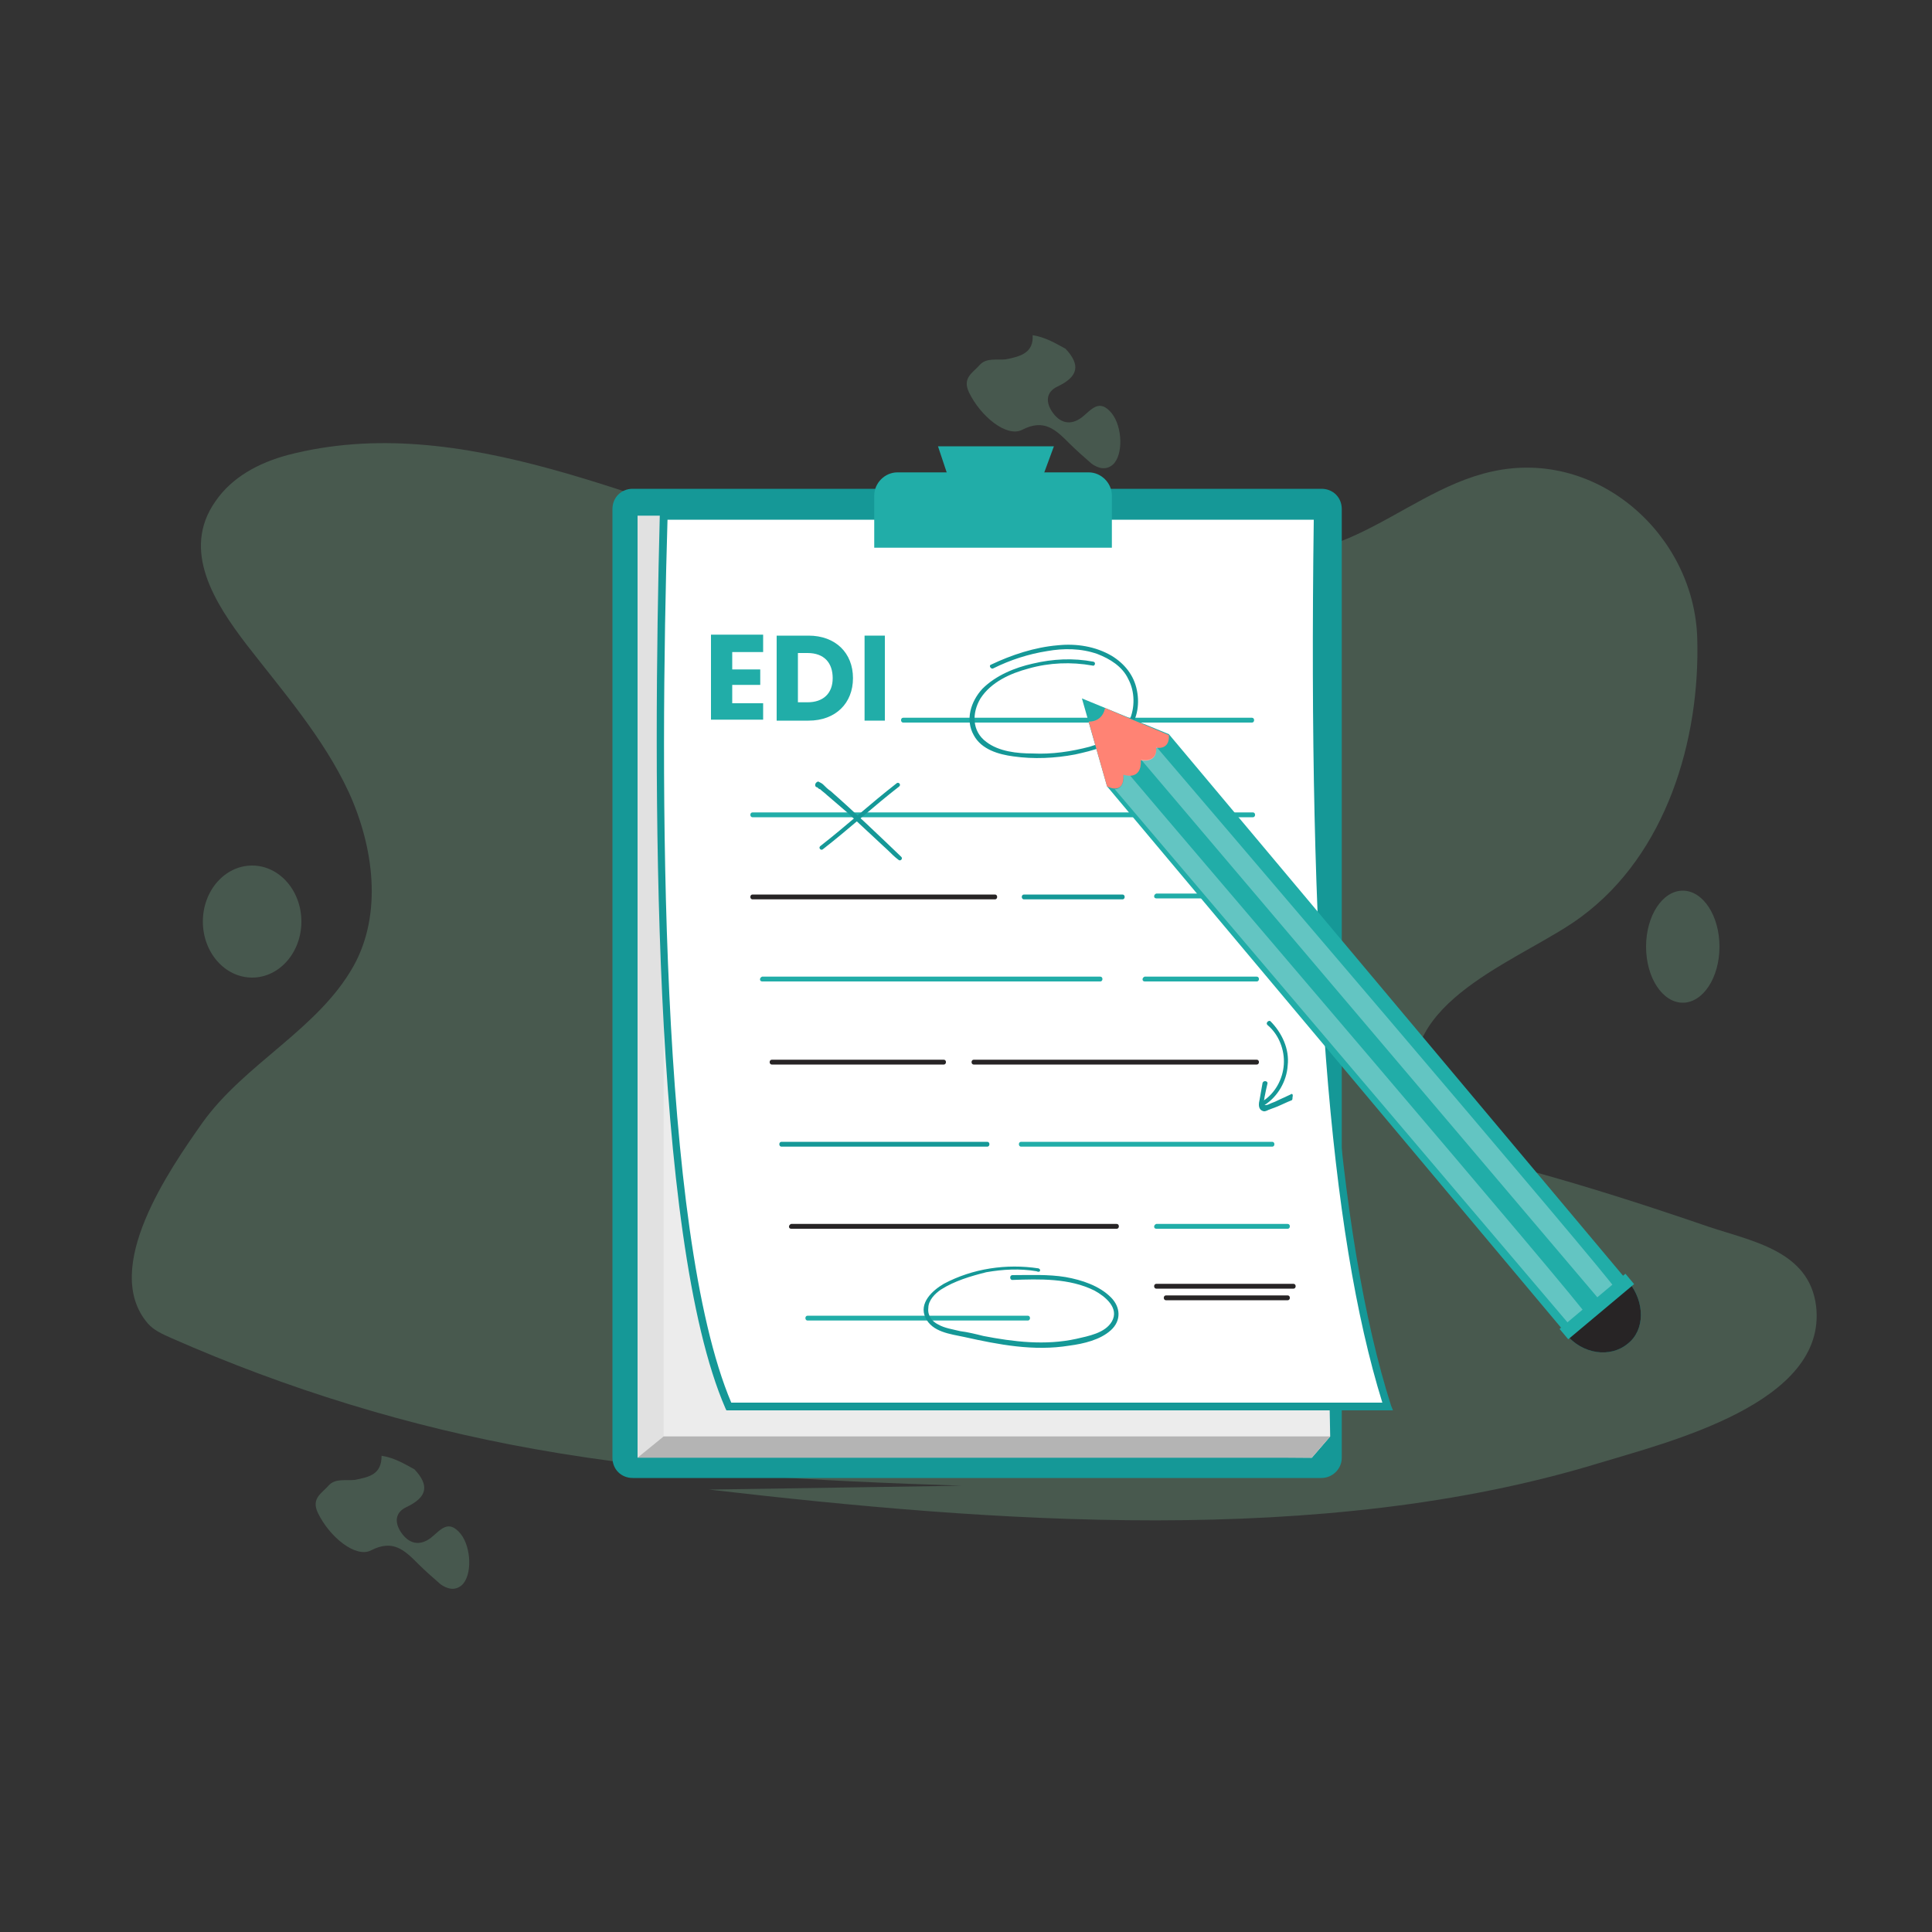
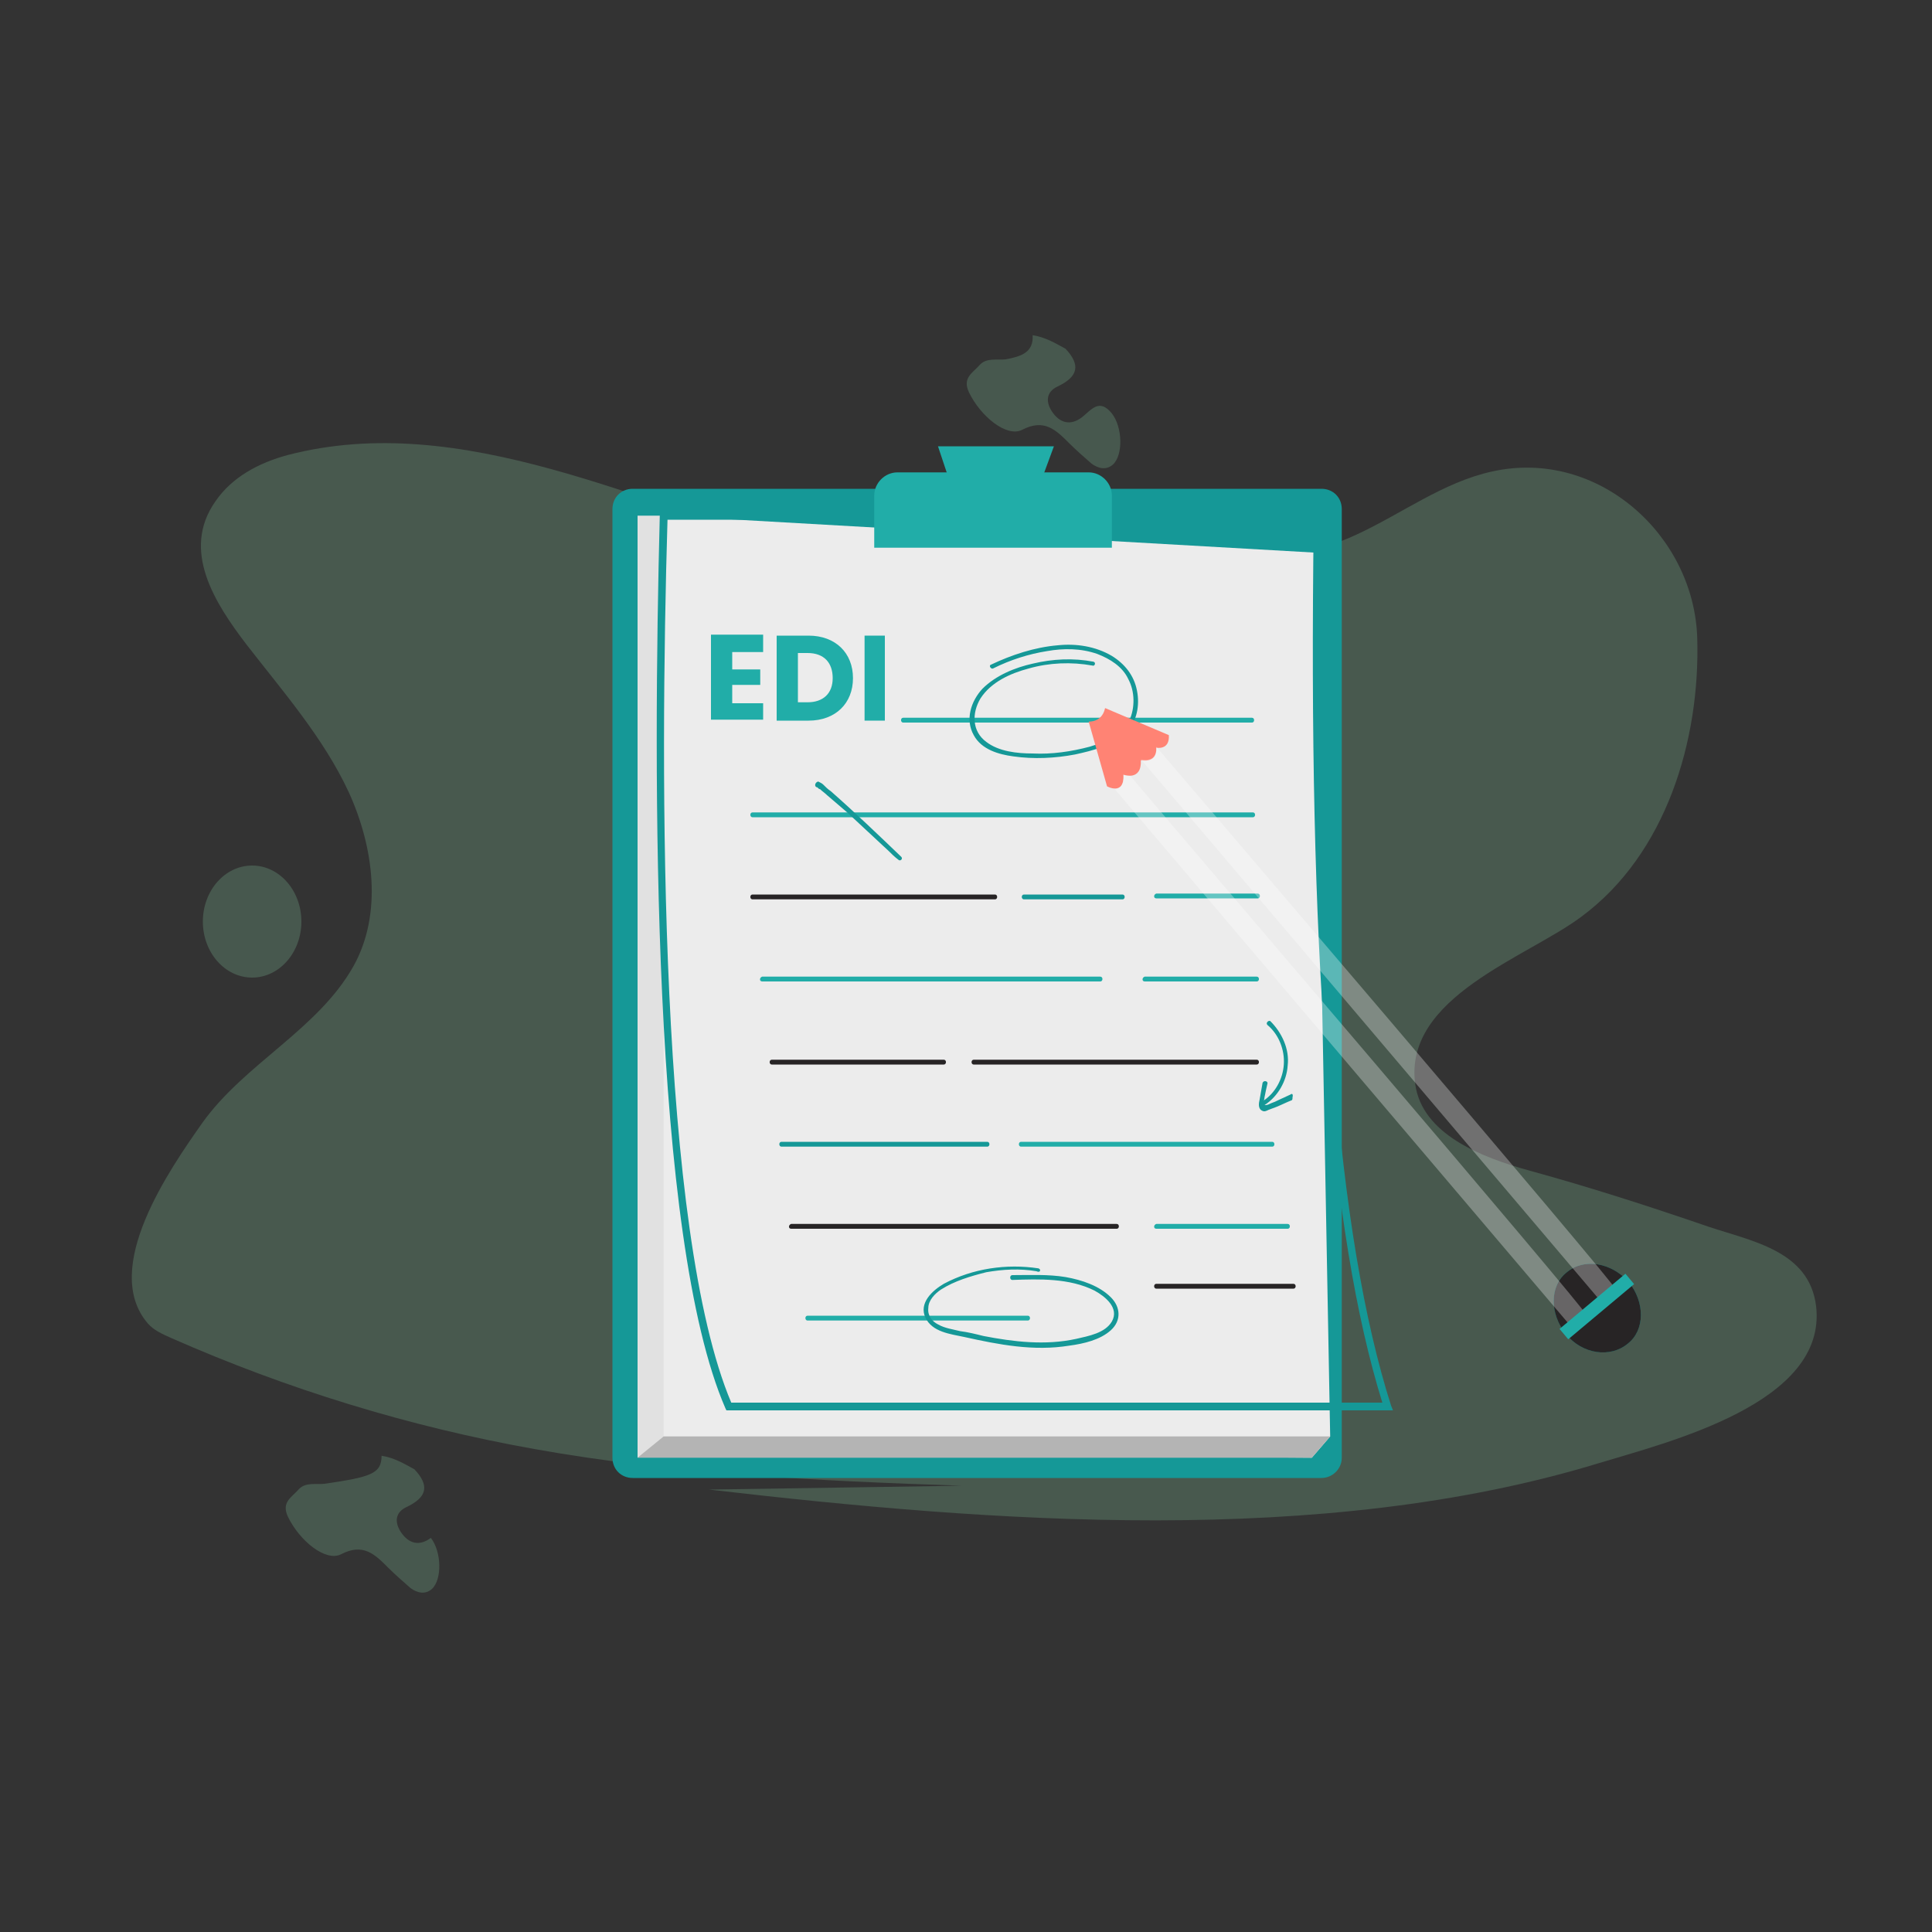
<svg xmlns="http://www.w3.org/2000/svg" version="1.1" id="Layer_1" x="0px" y="0px" viewBox="0 0 200 200" style="enable-background:new 0 0 200 200;" xml:space="preserve">
  <rect x="0" y="0" width="200" height="200" fill="#333333" stroke="none" />
  <style type="text/css">
	.st0{opacity:0.2;fill:#99EEBB;}
	.st1{opacity:0.2;}
	.st2{fill:#99EEBB;}
	.st3{fill:#159897;}
	.st4{fill:#ECECEC;}
	.st5{fill:#E1E1E1;}
	.st6{fill:#FFFFFF;}
	.st7{fill:#21ADA8;}
	.st8{fill:#272425;}
	.st9{fill:#FF8374;}
	.st10{opacity:0.3;fill:#FFFFFF;}
</style>
  <g>
    <g>
      <ellipse class="st0" cx="26.1" cy="95.4" rx="5.1" ry="5.8" />
      <g>
        <g class="st1">
          <path class="st2" d="M99.5,153.8c-14.8-0.5-29.7-1.2-44.2-3.8c-12.9-2.3-25.6-6.2-37.6-11.5c-0.9-0.4-1.8-0.8-2.4-1.5      c-4.9-5.7,2.3-16,5.6-20.7c4.4-6.2,12-9.7,15.7-16.3c3-5.4,2.1-12.3-0.5-18c-2.6-5.6-6.8-10.4-10.6-15.3      c-3.2-4.2-6.8-9.7-3.2-14.8c1.7-2.5,4.5-4,7.5-4.8c18.1-4.7,36.6,5.3,53.7,9.8c14.4,3.8,29.5,4.5,44.2,2      c4.3-0.7,8.6-1.7,12.6-3.5c4.8-2.2,9.1-5.5,14.2-6.6c10.9-2.4,20.9,6.6,21.2,17.3c0.3,10.5-3.2,22.3-12,28.8      c-5.6,4.2-18.4,8.3-17.2,17.3c0.7,5.2,6.8,7.6,11.9,9c6.2,1.7,12.4,3.7,18.5,5.8c4.5,1.5,10.4,2.5,11.1,8.2      c1.2,10.1-15.4,14.1-22.6,16.3c-28.6,8.7-62.7,6.1-92,2.7L99.5,153.8z" />
        </g>
        <path class="st0" d="M106.9,34.7c1.3,0.2,2.3,0.8,3.4,1.4c1.6,1.7,1.3,2.9-0.8,3.9c-1.3,0.6-1.2,1.7-0.6,2.6     c0.8,1.2,1.9,1.5,3.1,0.6c1-0.8,1.8-2,3.1-0.4c1.1,1.4,1.2,4.3,0.1,5.3c-0.7,0.6-1.5,0.4-2.2-0.1c-0.8-0.7-1.6-1.4-2.3-2.1     c-1.4-1.4-2.6-2.6-4.9-1.4c-1.6,0.8-4.3-1.4-5.5-3.9c-0.7-1.5,0.4-2,1.1-2.8c0.7-0.8,1.8-0.5,2.7-0.6     C105.7,36.9,107,36.5,106.9,34.7z" />
-         <path class="st0" d="M39.5,150.7c1.3,0.2,2.3,0.8,3.4,1.4c1.6,1.7,1.3,2.9-0.8,3.9c-1.3,0.6-1.2,1.7-0.6,2.6     c0.8,1.2,1.9,1.5,3.1,0.6c1-0.8,1.8-2,3.1-0.4c1.1,1.4,1.2,4.3,0.1,5.3c-0.7,0.6-1.5,0.4-2.2-0.1c-0.8-0.7-1.6-1.4-2.3-2.1     c-1.4-1.4-2.6-2.6-4.9-1.4c-1.6,0.8-4.3-1.4-5.5-3.9c-0.7-1.5,0.4-2,1.1-2.8c0.7-0.8,1.8-0.5,2.7-0.6     C38.3,152.9,39.5,152.6,39.5,150.7z" />
-         <ellipse class="st0" cx="174.2" cy="98" rx="3.8" ry="5.8" />
+         <path class="st0" d="M39.5,150.7c1.3,0.2,2.3,0.8,3.4,1.4c1.6,1.7,1.3,2.9-0.8,3.9c-1.3,0.6-1.2,1.7-0.6,2.6     c0.8,1.2,1.9,1.5,3.1,0.6c1.1,1.4,1.2,4.3,0.1,5.3c-0.7,0.6-1.5,0.4-2.2-0.1c-0.8-0.7-1.6-1.4-2.3-2.1     c-1.4-1.4-2.6-2.6-4.9-1.4c-1.6,0.8-4.3-1.4-5.5-3.9c-0.7-1.5,0.4-2,1.1-2.8c0.7-0.8,1.8-0.5,2.7-0.6     C38.3,152.9,39.5,152.6,39.5,150.7z" />
      </g>
    </g>
    <g>
      <g>
        <path class="st3" d="M136.8,153H65.5c-1.2,0-2.1-0.9-2.1-2.1V52.7c0-1.2,0.9-2.1,2.1-2.1h71.3c1.2,0,2.1,0.9,2.1,2.1v98.2     C138.9,152.1,137.9,153,136.8,153z" />
        <g>
          <polygon class="st4" points="69.3,53.4 66,53.4 66,150.4 135.8,150.9 137.7,148.7 136,57.2     " />
          <polygon class="st5" points="137.7,148.7 68.7,148.7 68.7,53.4 66,53.4 66,150.9 135.8,150.9     " />
          <polygon class="st1" points="66,150.9 68.7,148.7 137.7,148.7 135.8,150.9     " />
          <g>
-             <path class="st6" d="M143.6,145.6H75.4c-6.6-15.3-7.8-54.4-6.8-92.2h67.7C135.8,91.2,137.2,125.2,143.6,145.6z" />
            <path class="st3" d="M144.2,146h-69l-0.1-0.2c-7.7-17.7-7.5-65.5-6.8-92.4l0-0.4h68.5l0,0.4c-0.7,45.2,1.6,74.5,7.2,92.1       L144.2,146z M75.7,145.2h67.4c-5.5-17.7-7.7-46.8-7.1-91.4H69.1C68.3,80.6,68.2,127.5,75.7,145.2z" />
          </g>
          <g>
            <path class="st7" d="M93.5,74.8c9.4,0,18.8,0,28.2,0c2.6,0,5.3,0,7.9,0c0.3,0,0.3-0.5,0-0.5c-9.4,0-18.8,0-28.2,0       c-2.6,0-5.3,0-7.9,0C93.2,74.3,93.2,74.8,93.5,74.8L93.5,74.8z" />
          </g>
          <g>
            <path class="st7" d="M77.9,84.6c6.7,0,13.4,0,20.2,0c6.7,0,13.4,0,20.2,0c3.8,0,7.6,0,11.4,0c0.3,0,0.3-0.5,0-0.5       c-6.7,0-13.4,0-20.2,0s-13.4,0-20.2,0c-3.8,0-7.6,0-11.4,0C77.6,84.1,77.6,84.6,77.9,84.6L77.9,84.6z" />
          </g>
          <g>
            <path class="st8" d="M77.9,93.1c3.7,0,7.5,0,11.2,0c1.9,0,3.9,0,5.8,0c2.7,0,5.4,0,8.1,0c0.3,0,0.3-0.5,0-0.5       c-3.7,0-7.5,0-11.2,0c-1.9,0-3.9,0-5.8,0c-2.7,0-5.4,0-8.1,0C77.6,92.6,77.6,93.1,77.9,93.1L77.9,93.1z" />
          </g>
          <g>
            <path class="st7" d="M78.9,101.6c4.8,0,9.7,0,14.5,0c3.7,0,7.5,0,11.2,0c3.1,0,6.2,0,9.3,0c0.3,0,0.3-0.5,0-0.5       c-4.8,0-9.7,0-14.5,0c-3.7,0-7.5,0-11.2,0c-3.1,0-6.2,0-9.3,0C78.6,101.2,78.6,101.6,78.9,101.6L78.9,101.6z" />
          </g>
          <g>
            <path class="st8" d="M79.9,110.2c2.9,0,5.8,0,8.7,0c0.6,0,1.3,0,1.9,0c2.4,0,4.8,0,7.2,0c0.3,0,0.3-0.5,0-0.5       c-2.9,0-5.8,0-8.7,0c-0.6,0-1.3,0-1.9,0c-2.4,0-4.8,0-7.2,0C79.6,109.7,79.6,110.2,79.9,110.2L79.9,110.2z" />
          </g>
          <g>
            <path class="st8" d="M100.8,110.2c4.2,0,8.4,0,12.6,0c2.7,0,5.4,0,8.1,0c2.9,0,5.7,0,8.6,0c0.3,0,0.3-0.5,0-0.5       c-4.2,0-8.4,0-12.6,0c-2.7,0-5.4,0-8.1,0c-2.9,0-5.7,0-8.6,0C100.5,109.7,100.5,110.2,100.8,110.2L100.8,110.2z" />
          </g>
          <g>
            <path class="st3" d="M80.9,118.7c3.3,0,6.6,0,9.9,0c1.3,0,2.5,0,3.8,0c2.5,0,5.1,0,7.6,0c0.3,0,0.3-0.5,0-0.5       c-3.3,0-6.6,0-9.9,0c-1.3,0-2.5,0-3.8,0c-2.5,0-5.1,0-7.6,0C80.6,118.2,80.6,118.7,80.9,118.7L80.9,118.7z" />
          </g>
          <g>
            <path class="st8" d="M81.9,127.2c4.7,0,9.4,0,14.1,0c3.5,0,7,0,10.5,0c3,0,6.1,0,9.1,0c0.3,0,0.3-0.5,0-0.5       c-4.7,0-9.4,0-14.1,0c-3.5,0-7,0-10.5,0c-3,0-6.1,0-9.1,0C81.6,126.8,81.6,127.2,81.9,127.2L81.9,127.2z" />
          </g>
          <g>
            <path class="st7" d="M83.6,136.7c5.7,0,11.4,0,17.1,0c1.9,0,3.8,0,5.7,0c0.3,0,0.3-0.5,0-0.5c-5.7,0-11.4,0-17.1,0       c-1.9,0-3.8,0-5.7,0C83.3,136.2,83.3,136.7,83.6,136.7L83.6,136.7z" />
          </g>
          <g>
            <path class="st3" d="M113.2,68.5c-2.1-0.4-4.2-0.3-6.3,0.2c-1.8,0.4-3.8,1.2-5.2,2.6c-1.2,1.3-1.8,3.2-0.9,4.8       c0.8,1.5,2.6,2,4.1,2.2c2.1,0.3,4.3,0.2,6.4-0.2c1.8-0.4,3.9-0.9,5.3-2.3c1.1-1.1,1.4-2.8,1.1-4.3c-0.3-1.6-1.3-2.8-2.6-3.6       c-1.7-1-3.7-1.3-5.6-1.1c-2.4,0.2-4.8,1-6.9,2c-0.3,0.1,0,0.5,0.2,0.4c1.8-0.9,3.7-1.5,5.6-1.8c1.7-0.3,3.5-0.3,5.2,0.3       c1.3,0.5,2.6,1.3,3.2,2.6c0.7,1.3,0.7,3,0.1,4.3c-0.8,1.6-2.5,2.2-4.1,2.7c-1.9,0.5-3.9,0.8-5.9,0.7c-1.6,0-3.5-0.2-4.8-1.2       c-1.5-1.1-1.5-3-0.6-4.5c1.1-1.7,3.1-2.6,5-3.1c2.1-0.6,4.4-0.7,6.6-0.3C113.3,69,113.5,68.6,113.2,68.5L113.2,68.5z" />
          </g>
          <g>
            <path class="st3" d="M107.5,131.3c-3.3-0.5-6.8,0-9.8,1.6c-1.2,0.7-2.6,2-1.9,3.5c0.7,1.5,2.6,1.7,4,2       c3.6,0.8,7.2,1.5,10.9,0.9c1.5-0.2,3.2-0.6,4.3-1.6c1.1-1,1-2.4,0-3.4c-1.2-1.2-3-1.8-4.7-2.1c-1.8-0.3-3.7-0.2-5.5-0.2       c-0.3,0-0.3,0.5,0,0.5c2.8-0.1,5.9-0.2,8.5,1.1c1.1,0.6,2.6,1.8,1.8,3.2c-0.7,1.2-2.4,1.5-3.7,1.8c-3.2,0.7-6.5,0.3-9.6-0.3       c-0.8-0.2-1.6-0.4-2.4-0.5c-0.8-0.2-1.6-0.3-2.3-0.7c-0.6-0.3-1.1-0.9-1-1.7c0-0.8,0.7-1.5,1.3-1.9c1.4-0.9,3.1-1.4,4.7-1.8       c1.7-0.3,3.5-0.4,5.2-0.1C107.7,131.8,107.8,131.4,107.5,131.3L107.5,131.3z" />
          </g>
          <g>
            <path class="st8" d="M119.7,133.4c4.7,0,9.5,0,14.2,0c0.3,0,0.3-0.5,0-0.5c-4.7,0-9.5,0-14.2,0       C119.4,132.9,119.4,133.4,119.7,133.4L119.7,133.4z" />
          </g>
          <g>
-             <path class="st8" d="M120.7,134.6c4.2,0,8.4,0,12.6,0c0.3,0,0.3-0.5,0-0.5c-4.2,0-8.4,0-12.6,0       C120.4,134.1,120.4,134.6,120.7,134.6L120.7,134.6z" />
-           </g>
+             </g>
        </g>
        <path class="st7" d="M115,56.7H90.5v-5.4c0-1.3,1.1-2.4,2.4-2.4h19.8c1.3,0,2.4,1.1,2.4,2.4V56.7z" />
        <polygon class="st7" points="98.3,49.8 97.1,46.2 109.1,46.2 107.7,50    " />
        <g>
          <g>
-             <path class="st3" d="M85.2,87.9c2.7-2.1,5.2-4.4,7.9-6.5c0.2-0.2-0.1-0.5-0.3-0.3c-2.7,2.1-5.2,4.4-7.9,6.5       C84.7,87.8,85,88.1,85.2,87.9L85.2,87.9z" />
-           </g>
+             </g>
          <g>
            <path class="st3" d="M84.6,81.5C84.5,81.5,84.5,81.5,84.6,81.5c0.1,0.1,0.2,0.2,0.3,0.2c0.2,0.2,0.5,0.4,0.7,0.6       c0.7,0.6,1.4,1.2,2.1,1.8c1.4,1.3,2.9,2.7,4.3,4c0.3,0.3,0.6,0.6,1,0.9c0.2,0.2,0.5-0.1,0.3-0.3c-2.4-2.3-4.8-4.6-7.3-6.8       c-0.3-0.2-0.5-0.4-0.8-0.7c-0.1-0.1-0.3-0.2-0.5-0.3C84.3,81,84.3,81.5,84.6,81.5L84.6,81.5z" />
          </g>
        </g>
        <g>
          <path class="st7" d="M105.7,118.7c2.9,0,5.9,0,8.8,0c4.7,0,9.3,0,14,0c1.1,0,2.1,0,3.2,0c0.3,0,0.3-0.5,0-0.5      c-2.9,0-5.9,0-8.8,0c-4.7,0-9.3,0-14,0c-1.1,0-2.1,0-3.2,0C105.4,118.2,105.4,118.7,105.7,118.7L105.7,118.7z" />
        </g>
        <g>
          <path class="st7" d="M119.7,127.2c1.5,0,3.1,0,4.6,0c2.4,0,4.9,0,7.3,0c0.6,0,1.1,0,1.7,0c0.3,0,0.3-0.5,0-0.5      c-1.5,0-3.1,0-4.6,0c-2.4,0-4.9,0-7.3,0c-0.6,0-1.1,0-1.7,0C119.4,126.8,119.4,127.2,119.7,127.2L119.7,127.2z" />
        </g>
        <g>
          <path class="st7" d="M118.5,101.6c3.4,0,6.8,0,10.2,0c0.5,0,1,0,1.4,0c0.3,0,0.3-0.5,0-0.5c-3.4,0-6.8,0-10.2,0      c-0.5,0-1,0-1.4,0C118.2,101.2,118.2,101.6,118.5,101.6L118.5,101.6z" />
        </g>
        <g>
          <path class="st3" d="M106,93.1c3,0,5.9,0,8.9,0c0.4,0,0.8,0,1.3,0c0.3,0,0.3-0.5,0-0.5c-3,0-5.9,0-8.9,0c-0.4,0-0.8,0-1.3,0      C105.7,92.6,105.7,93.1,106,93.1L106,93.1z" />
        </g>
        <g>
          <path class="st7" d="M119.7,93c3.1,0,6.1,0,9.2,0c0.4,0,0.9,0,1.3,0c0.3,0,0.3-0.5,0-0.5c-3.1,0-6.1,0-9.2,0c-0.4,0-0.9,0-1.3,0      C119.4,92.6,119.4,93,119.7,93L119.7,93z" />
        </g>
        <g>
          <g>
            <path class="st3" d="M131.2,106.1c1.2,1,1.8,2.6,1.7,4.1c-0.1,1.5-0.9,3-2.2,3.8c-0.2,0.2,0,0.6,0.2,0.4       c1.4-0.9,2.3-2.5,2.4-4.1c0.2-1.7-0.6-3.4-1.8-4.6C131.3,105.6,131,105.9,131.2,106.1L131.2,106.1z" />
          </g>
          <g>
            <path class="st3" d="M133.6,113.3c-0.4,0.2-0.9,0.4-1.3,0.6c-0.2,0.1-0.4,0.2-0.7,0.3c-0.2,0.1-0.4,0.2-0.6,0.2       c-0.2,0-0.2-0.1-0.2-0.2c0-0.2,0.1-0.4,0.1-0.6c0.1-0.5,0.2-1,0.3-1.4c0.1-0.3-0.4-0.4-0.5-0.1c-0.1,0.6-0.2,1.1-0.3,1.7       c-0.1,0.4-0.2,1,0.3,1.2c0.2,0.1,0.4,0,0.6-0.1c0.3-0.1,0.5-0.2,0.8-0.3c0.5-0.2,1.1-0.5,1.6-0.7c0.1,0,0.1-0.2,0.1-0.3       C133.9,113.2,133.7,113.2,133.6,113.3L133.6,113.3z" />
          </g>
        </g>
      </g>
      <g>
        <g>
          <g>
            <path class="st3" d="M162.1,138.1c-1.7-2.1-1.7-5,0.1-6.4c1.8-1.5,4.6-1,6.4,1c1.7,2.1,1.7,5-0.1,6.4       C166.7,140.6,163.8,140.2,162.1,138.1z" />
            <path class="st8" d="M162.1,138.1c-1.7-2.1-1.7-5,0.1-6.4c1.8-1.5,4.6-1,6.4,1c1.7,2.1,1.7,5-0.1,6.4       C166.7,140.6,163.8,140.2,162.1,138.1z" />
          </g>
-           <polygon class="st7" points="114.6,81.4 112,72.3 121,76 168.3,132.4 161.9,137.8     " />
          <path class="st9" d="M114.4,73.3c-0.2,0.9-0.8,1.4-1.7,1.4l1.9,6.7c0,0,1.8,1,1.7-1.2c0,0,1.9,0.7,1.8-1.5c0,0,1.7,0.4,1.6-1.3      c0,0,1.4,0.3,1.3-1.3L114.4,73.3z" />
          <path class="st10" d="M118.1,78.6l47.6,56.1l1.5-1.3c0.2-0.3-47.5-56.1-47.5-56.1C119.8,79.1,118.1,78.6,118.1,78.6z" />
          <path class="st10" d="M116.3,80.2c0.1,1.2-0.5,1.5-0.9,1.5l47.3,55.7l1.5-1.3c0.2-0.3-43.1-50.9-47.2-55.8      C116.6,80.3,116.3,80.2,116.3,80.2z" />
          <rect x="160.8" y="134.6" transform="matrix(-0.766 0.642 -0.642 -0.766 378.747 132.799)" class="st7" width="8.9" height="1.4" />
        </g>
      </g>
    </g>
    <g>
      <path class="st7" d="M79,67.5h-3.2v1.8h2.9v1.6h-2.9v1.9H79v1.7h-5.4v-8.8H79V67.5z" />
      <path class="st7" d="M88.3,70.2c0,2.6-1.8,4.4-4.6,4.4h-3.3v-8.8h3.3C86.5,65.8,88.3,67.6,88.3,70.2z M83.6,72.7    c1.6,0,2.6-0.9,2.6-2.5c0-1.6-0.9-2.6-2.6-2.6h-1v5.1H83.6z" />
      <path class="st7" d="M89.5,65.8h2.1v8.8h-2.1V65.8z" />
    </g>
  </g>
</svg>